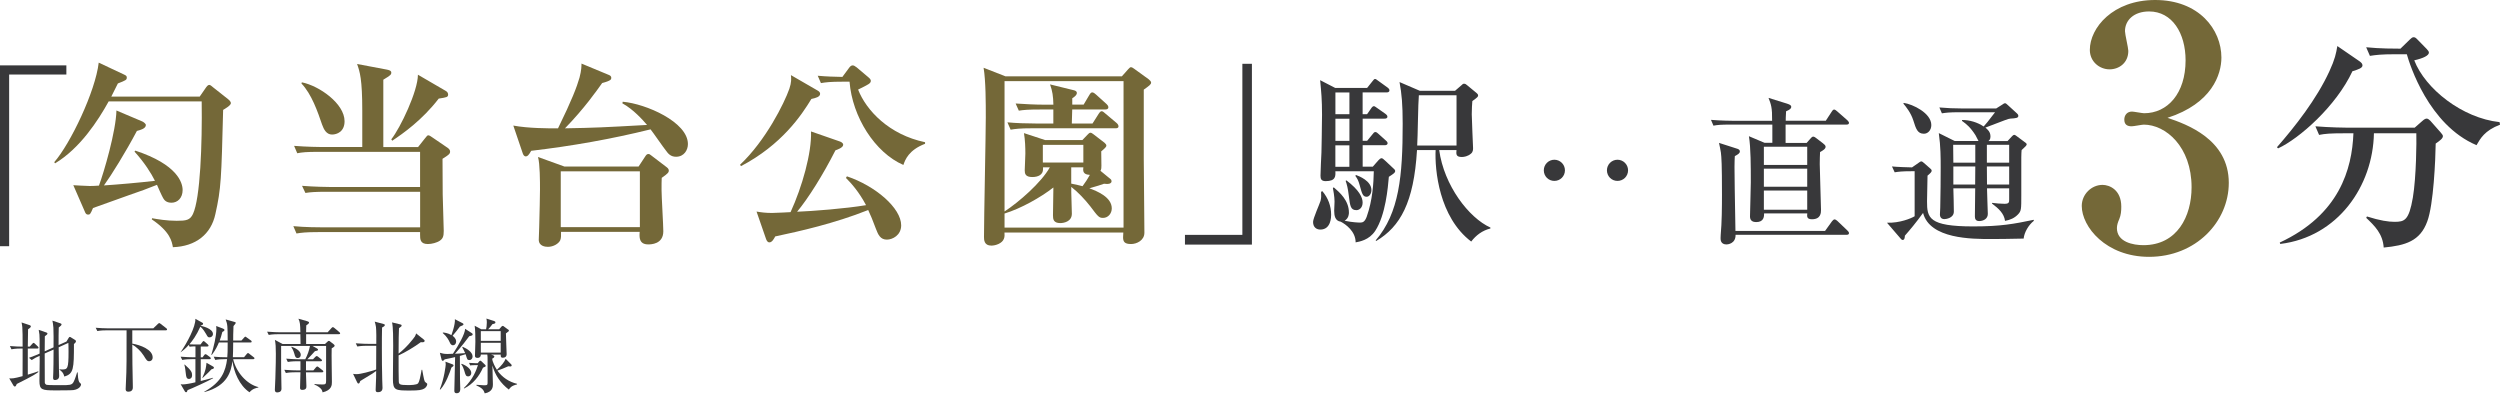
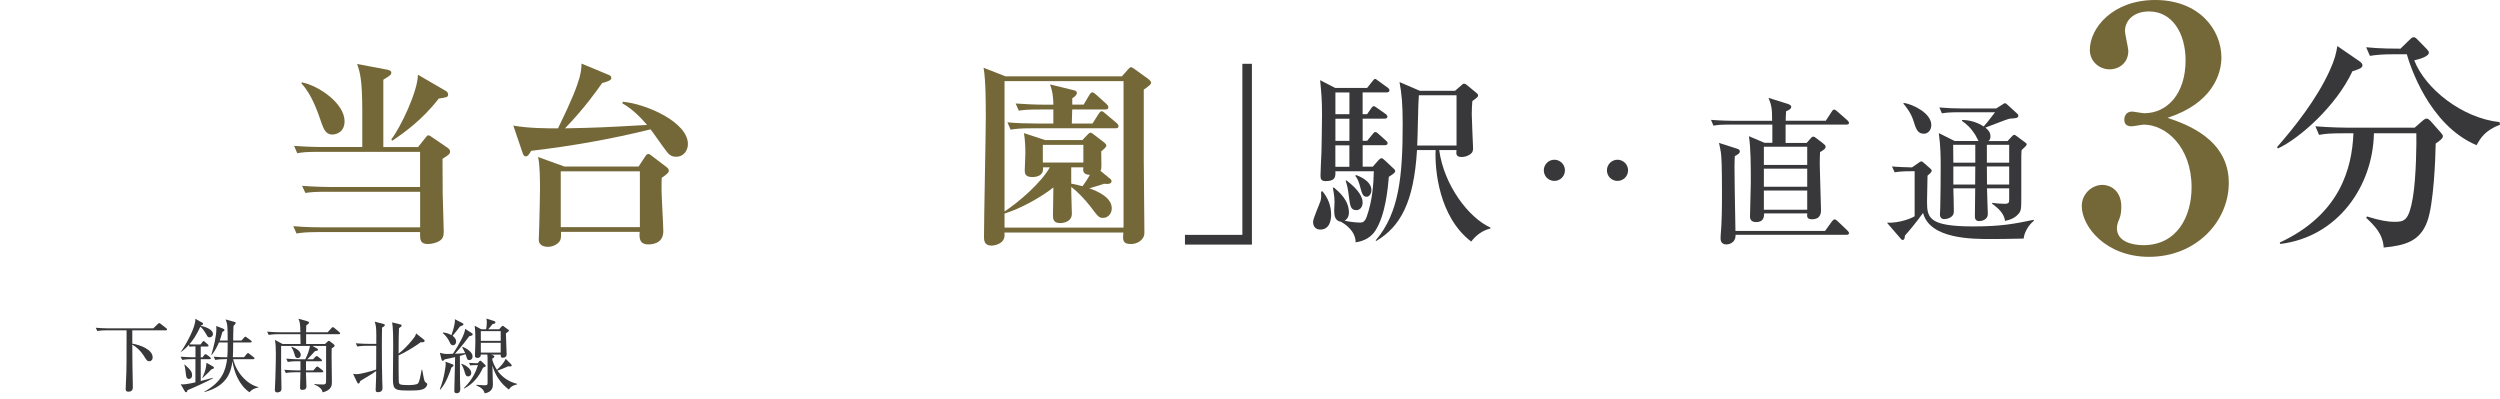
<svg xmlns="http://www.w3.org/2000/svg" version="1.1" id="_レイヤー_2" x="0px" y="0px" viewBox="0 0 55.483 8.865" style="enable-background:new 0 0 55.483 8.865;" xml:space="preserve">
  <style type="text/css">
	.st0{fill:#38383A;}
	.st1{fill:#746838;}
</style>
  <g id="_レイアウト">
-     <path class="st0" d="M0.828,7.735H0.617v0.58c0.146-0.043,0.188-0.06,0.229-0.074   l0.007,0.014C0.79,8.303,0.706,8.352,0.594,8.409   C0.521,8.447,0.427,8.494,0.373,8.521C0.356,8.559,0.35,8.578,0.328,8.578   c-0.013,0-0.023-0.013-0.029-0.021l-0.094-0.16   c0.062,0.003,0.092,0.007,0.296-0.049c0-0.061,0.001-0.335,0.001-0.391V7.735   H0.467c-0.033,0-0.125,0-0.213,0.017L0.22,7.68   c0.106,0.009,0.214,0.013,0.282,0.013c0-0.09,0-0.18-0.001-0.27   c-0.002-0.151-0.006-0.191-0.023-0.267l0.182,0.061   c0.009,0.004,0.025,0.011,0.025,0.027c0,0.021-0.036,0.048-0.062,0.064   c-0.004,0.126-0.004,0.188-0.006,0.384h0.044l0.054-0.06   C0.731,7.615,0.736,7.609,0.745,7.609c0.011,0,0.022,0.013,0.031,0.02l0.062,0.059   c0.009,0.009,0.017,0.017,0.017,0.027C0.855,7.734,0.839,7.735,0.828,7.735z    M1.633,8.657c-0.041,0.007-0.359,0.007-0.41,0.007   c-0.295,0-0.348-0.014-0.348-0.21c0-0.07,0.006-0.38,0.006-0.443   c0-0.018-0.002-0.099-0.002-0.115C0.807,7.928,0.768,7.948,0.704,7.991   L0.643,7.941c0.098-0.033,0.209-0.081,0.236-0.094V7.528   c0-0.084-0.004-0.124-0.02-0.208l0.167,0.058   c0.013,0.003,0.027,0.011,0.027,0.025c0,0.016-0.015,0.029-0.058,0.06   C0.994,7.516,0.992,7.75,0.992,7.797l0.196-0.088   C1.19,7.528,1.19,7.4,1.185,7.274C1.182,7.208,1.169,7.145,1.163,7.116   l0.173,0.058c0.019,0.005,0.03,0.014,0.03,0.027   c0,0.016-0.024,0.038-0.062,0.067C1.3,7.43,1.3,7.453,1.3,7.658l0.175-0.078   l0.043-0.072c0.01-0.015,0.019-0.031,0.031-0.031S1.572,7.485,1.583,7.493   l0.084,0.052c0.008,0.003,0.019,0.016,0.019,0.028   c0,0.022-0.02,0.04-0.045,0.063c0,0.54-0.004,0.664-0.215,0.72   c-0.016-0.09-0.082-0.135-0.107-0.151V8.196   c0.03,0.004,0.041,0.004,0.056,0.004c0.126,0,0.146-0.016,0.146-0.396   c0-0.122-0.002-0.142-0.004-0.194L1.302,7.707   c0.002,0.265,0.004,0.438,0.006,0.486c0,0.023,0.005,0.129,0.005,0.151   c0,0.086-0.075,0.09-0.092,0.09c-0.025,0-0.043-0.009-0.043-0.047   c0-0.02,0.005-0.111,0.005-0.129c0.004-0.115,0.004-0.184,0.006-0.5   L0.992,7.845c-0.002,0.072,0,0.625,0.002,0.646   c0.002,0.023,0.02,0.043,0.043,0.05c0.023,0.007,0.281,0.007,0.315,0.007   c0.186,0,0.241,0,0.278-0.066C1.666,8.42,1.703,8.287,1.711,8.265h0.013   c0.003,0.065,0.009,0.171,0.034,0.214C1.769,8.497,1.799,8.513,1.799,8.531   C1.799,8.557,1.769,8.634,1.633,8.657z" />
    <path class="st0" d="M3.68,7.331H2.936v0.295C3.114,7.656,3.388,7.757,3.388,7.932   c0,0.062-0.043,0.085-0.075,0.085c-0.047,0-0.062-0.023-0.126-0.128   C3.123,7.788,3.016,7.69,2.936,7.647C2.938,8.056,2.938,8.101,2.947,8.515   c0,0.013,0.001,0.072,0.001,0.084c0,0.07-0.047,0.094-0.097,0.094   c-0.062,0-0.062-0.04-0.062-0.06c0-0.052,0.013-0.308,0.015-0.365   C2.809,8.126,2.809,8.047,2.809,7.331h-0.438c-0.047,0-0.132,0.001-0.211,0.016   L2.124,7.274c0.092,0.007,0.184,0.013,0.277,0.013h1.001l0.101-0.097   C3.516,7.179,3.526,7.17,3.532,7.17c0.011,0,0.021,0.007,0.034,0.018   l0.124,0.096c0.007,0.005,0.018,0.016,0.018,0.027   C3.708,7.329,3.69,7.331,3.68,7.331z" />
    <path class="st0" d="M4.449,7.646l0.042-0.054c0.005-0.007,0.016-0.023,0.026-0.023   s0.021,0.009,0.033,0.02l0.061,0.054c0.009,0.009,0.017,0.016,0.017,0.027   c0,0.016-0.011,0.02-0.027,0.02H4.455v0.24h0.041l0.036-0.049   c0.009-0.011,0.017-0.021,0.027-0.021S4.581,7.867,4.594,7.876l0.066,0.049   C4.669,7.932,4.678,7.941,4.678,7.952c0,0.018-0.016,0.02-0.026,0.02H4.455   v0.484c0.043-0.011,0.234-0.061,0.273-0.072l0.002,0.009   c-0.103,0.062-0.491,0.238-0.567,0.265c-0.009,0.031-0.015,0.047-0.034,0.047   c-0.013,0-0.021-0.011-0.027-0.02L4.009,8.526C4.026,8.53,4.039,8.531,4.062,8.531   c0.045,0,0.177-0.021,0.275-0.047V7.971H4.257c-0.045,0-0.132,0.002-0.213,0.017   L4.009,7.916c0.111,0.009,0.223,0.013,0.277,0.013h0.052V7.688H4.298   c-0.007,0-0.048,0-0.09,0.007L4.19,7.654C4.116,7.739,4.056,7.784,4.01,7.818   l-0.001-0.003C4.147,7.617,4.345,7.251,4.336,7.075l0.157,0.088   c0.005,0.003,0.014,0.007,0.014,0.023c0,0.014-0.014,0.03-0.05,0.038   L4.453,7.231c0.021,0.003,0.273,0.056,0.273,0.182   c0,0.045-0.036,0.074-0.075,0.074c-0.036,0-0.042-0.011-0.076-0.072   c-0.016-0.027-0.071-0.124-0.129-0.164C4.357,7.449,4.27,7.564,4.203,7.642   c0.062,0.003,0.113,0.003,0.118,0.003H4.449z M4.099,8.09   c0.147,0.129,0.164,0.176,0.164,0.234c0,0.078-0.051,0.086-0.069,0.086   c-0.057,0-0.062-0.056-0.068-0.101C4.114,8.206,4.107,8.144,4.091,8.096   L4.099,8.09z M4.491,8.382C4.568,8.224,4.575,8.137,4.583,8.051l0.13,0.074   C4.732,8.135,4.748,8.144,4.748,8.161c0,0.023-0.032,0.029-0.056,0.036   C4.651,8.242,4.635,8.258,4.496,8.389L4.491,8.382z M5.206,7.145   c0.014,0.003,0.026,0.009,0.026,0.021c0,0.015-0.043,0.061-0.05,0.07   C5.175,7.359,5.175,7.514,5.175,7.557h0.184l0.057-0.063   c0.011-0.011,0.02-0.023,0.028-0.023s0.017,0.007,0.034,0.02l0.088,0.063   c0.006,0.003,0.019,0.013,0.019,0.027c0,0.018-0.015,0.02-0.027,0.02H5.175   C5.174,7.719,5.172,7.891,5.168,7.928h0.248L5.476,7.856   c0.015-0.016,0.019-0.021,0.029-0.021c0.009,0,0.021,0.011,0.032,0.02   l0.09,0.07c0.009,0.007,0.02,0.012,0.02,0.027   c0,0.016-0.016,0.02-0.028,0.02H5.175C5.238,8.254,5.474,8.528,5.735,8.591   L5.733,8.6C5.676,8.612,5.604,8.628,5.537,8.706   C5.307,8.551,5.191,8.25,5.159,8.015c-0.031,0.216-0.096,0.545-0.621,0.686   L4.534,8.693c0.389-0.214,0.472-0.464,0.506-0.722H4.989   c-0.068,0-0.146,0.004-0.212,0.017L4.743,7.916   c0.099,0.009,0.198,0.013,0.301,0.013c0.007-0.067,0.009-0.141,0.009-0.328   H4.858C4.824,7.68,4.79,7.757,4.7,7.878L4.69,7.874   c0.051-0.169,0.112-0.407,0.112-0.576c0-0.014-0.002-0.032-0.004-0.063   l0.147,0.056c0.023,0.009,0.036,0.016,0.036,0.032   c0,0.02-0.013,0.027-0.047,0.045C4.914,7.453,4.896,7.503,4.876,7.557h0.177   C5.051,7.235,5.051,7.205,5.008,7.089L5.206,7.145z" />
    <path class="st0" d="M7.521,7.417H6.794v0.218h0.418l0.056-0.052   c0.013-0.013,0.02-0.018,0.03-0.018c0.01,0,0.019,0.005,0.034,0.018   l0.072,0.056c0.015,0.011,0.023,0.023,0.023,0.034   c0,0.018-0.036,0.042-0.066,0.058C7.355,7.849,7.366,8.373,7.366,8.479   c0,0.062,0,0.18-0.207,0.229c-0.007-0.034-0.014-0.06-0.047-0.09   C7.104,8.609,7.055,8.564,6.978,8.535l0.002-0.013   C7.022,8.528,7.078,8.533,7.159,8.533c0.065,0,0.078-0.013,0.078-0.078v-0.778   H6.935l0.103,0.058c0.013,0.007,0.021,0.017,0.021,0.027   c0,0.016-0.027,0.025-0.07,0.032C6.952,7.836,6.854,7.942,6.821,7.973h0.126   l0.049-0.05c0.013-0.013,0.023-0.021,0.032-0.021S7.05,7.908,7.062,7.919   l0.064,0.051C7.136,7.977,7.146,7.988,7.146,7.999   c0,0.014-0.011,0.018-0.027,0.018h-0.328v0.203h0.164l0.056-0.066   c0.013-0.015,0.021-0.021,0.031-0.021c0.009,0,0.018,0.007,0.034,0.02   l0.083,0.065C7.167,8.224,7.176,8.234,7.176,8.245S7.167,8.263,7.148,8.263   H6.79c0,0.048,0.01,0.261,0.01,0.306c0,0.032,0,0.084-0.094,0.084   c-0.04,0-0.047-0.021-0.047-0.049c0-0.054,0.007-0.293,0.009-0.342H6.557   c-0.045,0-0.132,0.001-0.213,0.016L6.31,8.207   c0.123,0.011,0.25,0.013,0.275,0.013h0.083v-0.203H6.598   c-0.016,0-0.128,0-0.211,0.016L6.352,7.96c0.12,0.011,0.246,0.013,0.277,0.013   h0.146c0.049-0.094,0.085-0.191,0.104-0.295H6.239c0,0.033-0.002,0.232,0,0.476   c0,0.076,0.008,0.409,0.008,0.475c0,0.078-0.078,0.08-0.098,0.08   c-0.036,0-0.049-0.023-0.049-0.06c0-0.04,0.009-0.218,0.011-0.254   c0.01-0.214,0.011-0.533,0.011-0.544c0-0.155-0.005-0.22-0.021-0.308   l0.171,0.092h0.398c0-0.005-0.002-0.133-0.004-0.218H6.177   c-0.019,0-0.128,0-0.213,0.016L5.928,7.361c0.126,0.011,0.262,0.013,0.277,0.013   h0.461C6.663,7.199,6.659,7.152,6.623,7.073l0.196,0.056   C6.848,7.138,6.859,7.147,6.859,7.159c0,0.022-0.036,0.045-0.062,0.062   c0,0.04-0.002,0.101-0.004,0.153h0.479l0.081-0.09   C7.368,7.269,7.376,7.26,7.387,7.26S7.408,7.269,7.423,7.28l0.107,0.09   c0.011,0.009,0.019,0.021,0.019,0.029C7.549,7.412,7.538,7.417,7.521,7.417z    M6.608,7.946c-0.047,0-0.06-0.034-0.073-0.088   c-0.027-0.094-0.055-0.133-0.07-0.155l0.007-0.009   c0.083,0.03,0.203,0.09,0.203,0.182C6.675,7.919,6.645,7.946,6.608,7.946z" />
    <path class="st0" d="M7.836,8.297c0.02,0.003,0.045,0.007,0.074,0.007   c0.099,0,0.316-0.062,0.438-0.103c0-0.068,0.002-0.392,0.002-0.527H8.142   c-0.016,0-0.128,0-0.212,0.016L7.896,7.619c0.124,0.011,0.261,0.012,0.275,0.012   h0.18C8.353,7.55,8.353,7.331,8.344,7.257C8.338,7.208,8.325,7.168,8.316,7.138   l0.194,0.052c0.019,0.005,0.031,0.013,0.031,0.021   c0,0.016-0.008,0.031-0.062,0.058C8.475,7.412,8.475,7.559,8.475,7.75   c0,0.229,0.002,0.456,0.008,0.682C8.484,8.481,8.489,8.56,8.489,8.609   c0,0.079-0.056,0.095-0.103,0.095c-0.045,0-0.049-0.025-0.049-0.054   c0-0.043,0.008-0.232,0.01-0.271c0-0.03,0-0.041,0.001-0.146   C8.299,8.272,8.229,8.315,8.199,8.332c-0.068,0.042-0.182,0.108-0.203,0.123   C7.985,8.488,7.977,8.512,7.956,8.512c-0.016,0-0.024-0.015-0.032-0.031   L7.836,8.297z M9.37,8.207c0.009,0.04,0.038,0.225,0.056,0.258   c0.007,0.011,0.025,0.027,0.047,0.042c0.005,0.003,0.009,0.009,0.009,0.02   c0,0.029-0.03,0.078-0.07,0.099C9.359,8.654,9.302,8.667,9.104,8.667   c-0.33,0-0.384-0.002-0.384-0.257c0-0.083,0.006-0.623,0.006-0.74   c0-0.131,0-0.411-0.025-0.515l0.184,0.045c0.018,0.003,0.028,0.011,0.028,0.023   c0,0.017-0.009,0.029-0.058,0.06C8.848,7.444,8.848,7.475,8.846,7.847   c0.171-0.126,0.33-0.332,0.362-0.38C9.226,7.438,9.229,7.418,9.234,7.399   l0.174,0.139c0.011,0.007,0.016,0.016,0.016,0.027   c0,0.027-0.028,0.036-0.085,0.029c-0.133,0.099-0.353,0.232-0.493,0.293   c0,0.32,0,0.419,0.004,0.571C8.852,8.528,8.864,8.546,9.048,8.546   c0.06,0,0.199,0,0.232-0.04c0.028-0.038,0.047-0.132,0.077-0.299H9.37z" />
    <path class="st0" d="M9.76,8.641c0.101-0.247,0.132-0.529,0.132-0.553   c0-0.02-0.002-0.042-0.006-0.061l0.158,0.059   c0.008,0.004,0.021,0.009,0.021,0.023c0,0.017-0.006,0.02-0.047,0.049   c-0.038,0.115-0.117,0.344-0.245,0.488L9.76,8.641z M10.477,7.397   c0.007,0.005,0.013,0.013,0.013,0.025c0,0.021-0.019,0.027-0.076,0.04   c-0.061,0.083-0.156,0.209-0.316,0.389c0.009-0.001,0.132-0.005,0.225-0.014   c-0.013-0.031-0.034-0.076-0.064-0.128l0.009-0.013   c0.098,0.042,0.22,0.121,0.22,0.214c0,0.042-0.025,0.081-0.072,0.081   c-0.045,0-0.048-0.015-0.082-0.13c-0.027,0.009-0.058,0.018-0.128,0.038   c0.002,0.249,0,0.376,0.003,0.529c0,0.032,0.006,0.171,0.006,0.2   c0,0.027,0,0.099-0.081,0.099c-0.051,0-0.051-0.042-0.051-0.056   c0-0.083,0.015-0.626,0.017-0.746c-0.045,0.011-0.103,0.025-0.23,0.05   C9.841,8.004,9.839,8.007,9.824,8.007c-0.012,0-0.021-0.013-0.024-0.025   L9.762,7.829C9.802,7.84,9.848,7.856,9.929,7.856   c0.011,0,0.108-0.003,0.123-0.005c0.118-0.176,0.271-0.444,0.27-0.554   L10.477,7.397z M9.83,7.379c0.038,0.004,0.108,0.011,0.188,0.058   c0-0.001,0.09-0.237,0.077-0.353l0.173,0.09   c0.011,0.005,0.018,0.014,0.018,0.023c0,0.018-0.016,0.025-0.079,0.05   c-0.064,0.088-0.088,0.115-0.163,0.205c0.023,0.018,0.079,0.06,0.079,0.128   c0,0.049-0.032,0.083-0.068,0.083c-0.045,0-0.062-0.038-0.074-0.065   c-0.02-0.047-0.068-0.135-0.155-0.207L9.83,7.379z M10.246,8.074   c0.12,0.043,0.213,0.127,0.213,0.202c0,0.041-0.023,0.077-0.069,0.077   c-0.05,0-0.059-0.029-0.086-0.126c-0.015-0.05-0.036-0.106-0.068-0.142   L10.246,8.074z M10.525,8.104c-0.045,0-0.076,0.004-0.09,0.007l-0.025-0.058   c0.066,0.005,0.12,0.007,0.137,0.007h0.056l0.034-0.042   c0.004-0.003,0.013-0.014,0.023-0.014c0.007,0,0.02,0.009,0.027,0.016   l0.071,0.068c0.008,0.007,0.021,0.018,0.021,0.031   c0,0.014-0.006,0.021-0.06,0.041C10.633,8.352,10.5,8.524,10.298,8.623   l-0.003-0.011c0.209-0.2,0.277-0.403,0.312-0.508H10.525z M10.899,7.869   l0.032,0.011c0.013,0.004,0.04,0.015,0.04,0.033   c0,0.021-0.032,0.04-0.047,0.047c0,0.066,0.07,0.196,0.104,0.247   c0.103-0.094,0.166-0.171,0.194-0.245l0.124,0.125   c0.004,0.003,0.01,0.014,0.01,0.023c0,0.003-0.002,0.023-0.029,0.023   c-0.006,0-0.028-0.002-0.047-0.004c-0.086,0.04-0.153,0.065-0.241,0.096   c0.104,0.147,0.26,0.252,0.436,0.293V8.531   c-0.126,0.031-0.151,0.07-0.182,0.115c-0.182-0.139-0.303-0.315-0.365-0.535   c0,0.067,0.011,0.36,0.011,0.419c0,0.043,0,0.167-0.181,0.2   c-0.02-0.058-0.039-0.114-0.185-0.175l0.001-0.015   c0.029,0.004,0.149,0.011,0.173,0.011c0.072,0,0.074-0.014,0.074-0.068V7.999   c0-0.062,0-0.099-0.006-0.13h-0.144c0.002,0.049-0.029,0.074-0.072,0.074   c-0.039,0-0.058-0.014-0.058-0.046c0-0.025,0.009-0.261,0.009-0.31   c0-0.095-0.001-0.275-0.016-0.358l0.146,0.078h0.108   c0.007-0.031,0.016-0.084,0.016-0.149c0-0.032-0.001-0.047-0.009-0.088   l0.169,0.054c0.015,0.005,0.031,0.013,0.031,0.031   c0,0.023-0.019,0.029-0.065,0.038c-0.035,0.049-0.061,0.076-0.097,0.115h0.245   l0.048-0.056c0.006-0.007,0.022-0.02,0.031-0.02s0.02,0.007,0.026,0.013   l0.085,0.063C11.281,7.312,11.294,7.325,11.294,7.336   c0,0.016-0.007,0.02-0.066,0.063c0,0.074,0.016,0.421,0.016,0.461   c0,0.054-0.036,0.079-0.084,0.079c-0.049,0-0.049-0.029-0.047-0.07H10.899z    M10.671,7.349v0.216h0.441V7.349H10.671z M11.112,7.826V7.608h-0.441v0.218   H11.112z" />
-     <path class="st0" d="M0.203,1.654v3.81H0V1.451h1.473v0.203H0.203z" />
-     <path class="st1" d="M4.952,2.439c-0.039,1.526-0.044,1.742-0.172,2.311   C4.684,5.2,4.344,5.469,3.837,5.486C3.814,5.358,3.779,5.146,3.369,4.869   l0.005-0.026c0.123,0.022,0.326,0.057,0.547,0.057   c0.211,0,0.295-0.013,0.361-0.15c0.163-0.348,0.207-1.548,0.194-2.5H2.412   C2.174,2.682,1.773,3.294,1.222,3.625L1.204,3.599   C1.565,3.184,2.117,2.029,2.191,1.39l0.561,0.264   c0.049,0.022,0.062,0.036,0.062,0.066c0,0.053-0.018,0.062-0.198,0.132   C2.531,2.024,2.505,2.073,2.47,2.144h1.962l0.119-0.172   c0.035-0.053,0.062-0.088,0.093-0.088c0.022,0,0.053,0.026,0.084,0.053L5.062,2.201   c0.053,0.04,0.062,0.075,0.062,0.088C5.124,2.342,4.987,2.417,4.952,2.439z    M3.806,4.499c-0.123,0-0.163-0.066-0.185-0.102   C3.594,4.353,3.502,4.146,3.484,4.102c-0.186,0.075-0.397,0.154-0.622,0.229   C2.766,4.366,2.258,4.547,2.161,4.582C2.139,4.591,2.095,4.608,2.064,4.617   C2.007,4.75,1.998,4.763,1.954,4.763c-0.04,0-0.058-0.031-0.071-0.066   L1.627,4.11c0.027,0,0.27,0.018,0.366,0.018c0.062,0,0.142-0.004,0.203-0.009   C2.307,3.824,2.575,2.906,2.584,2.452l0.573,0.243   c0.031,0.013,0.08,0.053,0.08,0.079c0,0.08-0.119,0.11-0.199,0.132   C2.783,3.387,2.479,3.876,2.307,4.115C2.598,4.097,3.096,4.053,3.439,4.013   C3.356,3.846,3.206,3.607,2.985,3.365l0.018-0.022   c0.939,0.309,1.05,0.715,1.05,0.874C4.053,4.393,3.942,4.499,3.806,4.499z" />
    <path class="st1" d="M9.821,3.524c0,0.124,0.004,0.674,0.004,0.789   C9.83,4.441,9.848,5.089,9.848,5.125c0,0.119-0.018,0.172-0.093,0.221   C9.693,5.385,9.588,5.416,9.495,5.416c-0.172,0-0.172-0.11-0.172-0.207V5.151   H7.057c-0.27,0-0.366,0.013-0.477,0.031L6.51,5.019   c0.265,0.026,0.577,0.026,0.626,0.026h2.188V4.256H7.255   c-0.27,0-0.366,0.009-0.477,0.026L6.703,4.124   c0.27,0.022,0.582,0.026,0.631,0.026h1.989V3.37H7.074   c-0.27,0-0.366,0.009-0.477,0.031L6.527,3.237   c0.269,0.022,0.577,0.026,0.626,0.026h0.887V2.461   c0-0.706-0.054-0.869-0.115-1.041l0.657,0.124   c0.044,0.009,0.102,0.022,0.102,0.066c0,0.048-0.018,0.062-0.177,0.159v1.495   h0.771l0.15-0.189C9.473,3.017,9.486,3.003,9.504,3.003   c0.026,0,0.057,0.022,0.088,0.044l0.349,0.238   c0.021,0.018,0.048,0.04,0.048,0.08C9.988,3.414,9.962,3.436,9.821,3.524z    M7.369,2.986c-0.123,0-0.181-0.11-0.221-0.221   C7.052,2.483,6.915,2.086,6.69,1.853l0.009-0.026   c0.388,0.079,0.948,0.472,0.948,0.864C7.647,2.924,7.476,2.986,7.369,2.986z    M9.737,2.188C9.367,2.668,8.943,2.964,8.705,3.123L8.684,3.092   c0.203-0.256,0.591-1.072,0.591-1.434l0.622,0.362   c0.039,0.022,0.048,0.057,0.048,0.08C9.944,2.157,9.909,2.161,9.737,2.188z" />
    <path class="st1" d="M15.003,3.479c-0.118,0-0.176-0.07-0.22-0.132   c-0.058-0.07-0.291-0.41-0.345-0.476c-0.873,0.216-1.755,0.371-2.649,0.476   c-0.058,0.102-0.084,0.124-0.119,0.124c-0.045,0-0.062-0.048-0.071-0.075   l-0.207-0.609c0.335,0.062,0.771,0.062,0.992,0.062   c0.309-0.631,0.419-0.922,0.477-1.125c0.044-0.167,0.044-0.26,0.044-0.313   l0.604,0.251c0.021,0.009,0.057,0.022,0.057,0.066c0,0.031,0,0.062-0.202,0.115   c-0.119,0.167-0.393,0.56-0.825,1.005c0.688-0.013,0.799-0.018,1.821-0.075   C14.267,2.664,14.056,2.426,13.812,2.293l0.009-0.035   c0.512,0.044,1.446,0.45,1.446,0.939C15.268,3.325,15.185,3.479,15.003,3.479z    M14.686,3.947c-0.004,0.066-0.004,0.15-0.004,0.273   c0,0.146,0.039,0.771,0.039,0.913c0,0.291-0.282,0.291-0.335,0.291   c-0.207,0-0.198-0.163-0.189-0.278h-1.746c0,0.084,0.004,0.132-0.018,0.186   c-0.035,0.075-0.15,0.146-0.273,0.146c-0.058,0-0.203-0.014-0.203-0.159   c0-0.04,0.009-0.225,0.009-0.26c0.009-0.362,0.018-0.697,0.018-0.851   c0-0.181,0-0.569-0.044-0.724l0.587,0.212h1.645l0.154-0.234   c0.018-0.026,0.035-0.044,0.062-0.044c0.022,0,0.031,0.004,0.058,0.026   l0.353,0.269c0.035,0.026,0.044,0.053,0.044,0.075   C14.84,3.819,14.84,3.841,14.686,3.947z M14.201,3.802h-1.756v1.239h1.756   V3.802z" />
-     <path class="st1" d="M18.007,2.196C17.786,2.562,17.345,3.215,16.445,3.687L16.424,3.656   c0.568-0.534,0.983-1.367,1.094-1.685c0.048-0.141,0.044-0.225,0.035-0.304   l0.595,0.344c0.031,0.018,0.053,0.04,0.053,0.071   C18.2,2.148,18.112,2.174,18.007,2.196z M19.683,5.318   c-0.146,0-0.194-0.11-0.243-0.238c-0.079-0.208-0.11-0.287-0.172-0.419   c-0.754,0.3-1.525,0.472-2.063,0.586c-0.026,0.048-0.07,0.132-0.128,0.132   c-0.049,0-0.066-0.048-0.079-0.084l-0.208-0.6   c0.106,0.018,0.199,0.031,0.345,0.031c0.088,0,0.405-0.018,0.41-0.018   c0.256-0.556,0.472-1.318,0.454-1.791l0.635,0.221   c0.026,0.009,0.079,0.031,0.079,0.075c0,0.066-0.137,0.11-0.172,0.123   c-0.277,0.547-0.608,1.072-0.851,1.363c0.339-0.013,1.08-0.07,1.53-0.146   c-0.159-0.3-0.331-0.489-0.446-0.604l0.022-0.036   C19.431,4.128,20,4.617,20,5.001C20,5.222,19.806,5.318,19.683,5.318z M20.049,3.661   c-0.631-0.273-1.134-1.067-1.195-1.848h-0.159c-0.269,0-0.366,0.013-0.476,0.031   l-0.071-0.163c0.198,0.018,0.357,0.022,0.547,0.026l0.154-0.208   c0.018-0.022,0.04-0.048,0.075-0.048c0.022,0,0.049,0.013,0.088,0.044   l0.256,0.216c0.049,0.04,0.058,0.062,0.058,0.083   c0,0.058-0.053,0.08-0.282,0.194c0.181,0.463,0.688,1.001,1.486,1.168v0.035   C20.167,3.33,20.088,3.546,20.049,3.661z" />
    <path class="st1" d="M24.898,1.694l0.137-0.154c0.022-0.022,0.044-0.049,0.062-0.049   c0.022,0,0.054,0.018,0.075,0.036l0.322,0.233   c0.026,0.022,0.053,0.049,0.053,0.071c0,0.044-0.04,0.07-0.163,0.159v1.539   c0,0.26,0.014,1.402,0.014,1.636c0,0.172-0.173,0.251-0.296,0.251   c-0.146,0-0.177-0.053-0.177-0.15c0-0.022,0.005-0.084,0.005-0.106h-2.637   c0.004,0.044,0.004,0.102-0.014,0.141c-0.035,0.097-0.177,0.15-0.278,0.15   c-0.163,0-0.163-0.132-0.163-0.194c0-0.419,0.04-2.275,0.04-2.65   c0-0.317,0-0.816-0.049-1.103l0.485,0.19H24.898z M23.148,3.713v0.044   c0,0.119-0.106,0.172-0.238,0.172c-0.154,0-0.168-0.075-0.168-0.15   c0-0.044,0.014-0.309,0.014-0.371c0-0.132-0.005-0.3-0.031-0.454l0.468,0.154   h0.829l0.11-0.115c0.026-0.026,0.044-0.048,0.07-0.048   c0.021,0,0.053,0.026,0.066,0.035l0.246,0.189   c0.022,0.018,0.04,0.044,0.04,0.062c0,0.031-0.04,0.066-0.114,0.128   c0,0.044,0.004,0.269,0.004,0.317c0,0.044,0,0.079-0.021,0.115l0.225,0.185   c0.018,0.013,0.021,0.035,0.021,0.053c0,0.022-0.03,0.053-0.083,0.053   c-0.022,0-0.049,0-0.084-0.004c-0.035,0.013-0.194,0.066-0.326,0.101   c0.181,0.066,0.498,0.199,0.498,0.446c0,0.11-0.079,0.211-0.194,0.211   c-0.088,0-0.11-0.026-0.282-0.256c-0.114-0.146-0.273-0.317-0.423-0.432v0.115   c0,0.04,0.013,0.463,0.013,0.48c0,0.181-0.189,0.208-0.256,0.208   c-0.154,0-0.163-0.088-0.163-0.172c0-0.013,0-0.071,0.009-0.618   c-0.282,0.221-0.723,0.468-1.084,0.578v0.313h2.641V1.8h-2.641v2.893   c0.317-0.207,0.815-0.64,1.005-0.979H23.148z M24.048,2.324l0.128-0.216   c0.026-0.044,0.044-0.058,0.065-0.058c0.027,0,0.066,0.031,0.084,0.049   l0.234,0.211c0.018,0.018,0.039,0.04,0.039,0.071   c0,0.04-0.035,0.048-0.066,0.048h-0.736c0,0.048-0.009,0.269-0.009,0.313h0.459   l0.137-0.216c0.013-0.018,0.035-0.058,0.066-0.058   c0.026,0,0.053,0.026,0.079,0.049l0.251,0.211   c0.026,0.022,0.044,0.048,0.044,0.075c0,0.04-0.035,0.044-0.065,0.044h-1.853   c-0.269,0-0.366,0.013-0.476,0.031l-0.071-0.163   c0.186,0.018,0.433,0.026,0.626,0.026h0.393V2.43h-0.286   c-0.273,0-0.37,0.009-0.48,0.026l-0.071-0.159   c0.19,0.013,0.437,0.026,0.631,0.026h0.207   c-0.004-0.189-0.021-0.3-0.074-0.45l0.537,0.132   c0.031,0.009,0.058,0.026,0.058,0.057c0,0.053-0.062,0.093-0.102,0.119v0.141   H24.048z M24.043,3.607V3.215h-0.899v0.392H24.043z M23.774,3.713v0.362   c0.11,0.022,0.185,0.04,0.251,0.057c0.079-0.11,0.098-0.137,0.163-0.251   c-0.065-0.004-0.149-0.018-0.149-0.115c0-0.009,0.004-0.044,0.004-0.053H23.774z" />
    <path class="st0" d="M26.298,5.429V5.213h1.274v-3.797h0.212v4.013H26.298z" />
    <path class="st0" d="M29.348,4.243c0.128,0.153,0.194,0.327,0.194,0.525   c0,0.041,0,0.327-0.24,0.327c-0.074,0-0.161-0.042-0.161-0.17   c0-0.078,0.145-0.397,0.166-0.467c0.017-0.066,0.017-0.12,0.012-0.202   L29.348,4.243z M30.464,3.702l0.124-0.141c0.021-0.021,0.046-0.05,0.074-0.05   c0.017,0,0.046,0.021,0.083,0.058l0.194,0.182   c0.017,0.013,0.025,0.029,0.025,0.045c0,0.033-0.025,0.054-0.141,0.128   c-0.021,0.236-0.07,0.844-0.302,1.199c-0.137,0.207-0.352,0.24-0.435,0.256   c0-0.244-0.219-0.401-0.331-0.459c-0.124-0.017-0.145-0.132-0.145-0.244   c0-0.033,0.008-0.173,0.008-0.203c0-0.017,0-0.111-0.037-0.302l0.021-0.012   c0.129,0.111,0.335,0.29,0.335,0.558c0,0.025,0,0.124-0.095,0.182   c0.17,0.037,0.314,0.041,0.344,0.041c0.058,0,0.103-0.017,0.145-0.128   C30.464,4.438,30.484,4.053,30.489,3.801h-0.853   c0.005,0.107,0.009,0.219-0.215,0.219c-0.099,0-0.115-0.05-0.115-0.12   c0-0.083,0.017-0.442,0.021-0.517c0-0.038,0.013-0.562,0.013-0.835   c0-0.343-0.017-0.504-0.042-0.769l0.335,0.173h0.707l0.116-0.145   c0.033-0.042,0.041-0.054,0.062-0.054c0.017,0,0.025,0.008,0.083,0.05   l0.194,0.14c0.021,0.017,0.041,0.033,0.041,0.062   c0,0.038-0.033,0.046-0.062,0.046h-0.533v0.483h0.099l0.087-0.124   c0.021-0.033,0.041-0.054,0.066-0.054c0.017,0,0.045,0.025,0.083,0.05   l0.165,0.116c0.029,0.021,0.05,0.042,0.05,0.066   c0,0.041-0.037,0.045-0.066,0.045h-0.483v0.492h0.099l0.116-0.141   c0.021-0.025,0.037-0.054,0.066-0.054c0.024,0,0.049,0.021,0.074,0.045   l0.157,0.141c0.017,0.012,0.041,0.037,0.041,0.062   c0,0.037-0.037,0.045-0.062,0.045h-0.491v0.476H30.464z M29.637,2.052v0.483h0.311   V2.052H29.637z M29.637,2.635v0.492h0.311V2.635H29.637z M29.947,3.702V3.226   h-0.311v0.476H29.947z M29.881,4.003c0.285,0.215,0.36,0.38,0.36,0.492   c0,0.116-0.075,0.169-0.137,0.169c-0.133,0-0.141-0.095-0.17-0.323   c-0.021-0.169-0.041-0.244-0.07-0.327L29.881,4.003z M30.092,3.883   c0.07,0.025,0.344,0.132,0.344,0.335c0,0.079-0.046,0.149-0.107,0.149   c-0.087,0-0.104-0.079-0.153-0.256c-0.029-0.107-0.054-0.149-0.096-0.207   L30.092,3.883z M31.94,3.329c0.107,0.786,0.657,1.505,1.137,1.721v0.021   c-0.182,0.045-0.322,0.153-0.426,0.29c-0.715-0.542-0.811-1.596-0.79-2.031   h-0.413c-0.07,1.167-0.372,1.7-0.905,2.018l-0.013-0.012   c0.525-0.612,0.6-1.435,0.6-2.589c0-0.43-0.021-0.662-0.07-0.926   l0.451,0.194h0.781l0.148-0.128c0.021-0.021,0.029-0.029,0.054-0.029   c0.029,0,0.046,0.017,0.066,0.033l0.211,0.174   c0.017,0.012,0.033,0.033,0.033,0.054c0,0.025-0.013,0.042-0.128,0.124   c-0.005,0.075-0.013,0.157-0.013,0.293c0,0.12,0.029,0.711,0.029,0.749   c0,0.033,0,0.087-0.046,0.124c-0.07,0.062-0.157,0.075-0.202,0.075   c-0.129,0-0.129-0.058-0.12-0.153H31.94z M32.325,3.23V2.114h-0.836   c-0.017,0.157-0.024,0.938-0.037,1.116H32.325z" />
    <path class="st0" d="M34.496,4.015c-0.131,0-0.234-0.104-0.234-0.235   s0.106-0.235,0.234-0.235s0.235,0.104,0.235,0.235S34.627,4.015,34.496,4.015z" />
    <path class="st0" d="M35.897,4.015c-0.131,0-0.234-0.104-0.234-0.235   s0.106-0.235,0.234-0.235s0.235,0.104,0.235,0.235S36.028,4.015,35.897,4.015z" />
    <path class="st0" d="M40.982,2.765h-1.354V3.172h0.467l0.08-0.091   c0.028-0.032,0.043-0.049,0.067-0.049c0.021,0,0.053,0.021,0.077,0.042   l0.137,0.105c0.031,0.024,0.06,0.049,0.06,0.077   c0,0.049-0.06,0.084-0.123,0.119c-0.003,0.081-0.007,0.155-0.007,0.267   c0,0.161,0.028,0.87,0.028,1.014c0,0.06,0,0.21-0.2,0.21   c-0.116,0-0.112-0.06-0.105-0.13h-0.958c0,0.063,0,0.193-0.176,0.193   c-0.062,0-0.137-0.021-0.137-0.123c0-0.12,0.018-0.597,0.018-0.758   c0-0.344,0-0.772-0.042-1.025l0.348,0.147h0.172V2.765H38.406   c-0.214,0-0.291,0.007-0.379,0.024L37.972,2.66   c0.21,0.018,0.459,0.021,0.498,0.021h0.859   c0.004-0.295-0.024-0.365-0.08-0.509l0.417,0.13   c0.063,0.021,0.088,0.039,0.088,0.07c0,0.035-0.031,0.063-0.115,0.098   c-0.008,0.144-0.008,0.158-0.008,0.21h0.889l0.133-0.204   c0.011-0.018,0.028-0.045,0.053-0.045c0.021,0,0.053,0.028,0.066,0.039L41,2.67   c0.014,0.014,0.035,0.039,0.035,0.056C41.035,2.758,41.007,2.765,40.982,2.765z    M40.982,5.211h-2.464c0.004,0.2-0.179,0.214-0.2,0.214   c-0.133,0-0.133-0.105-0.133-0.141c0-0.014,0-0.042,0.003-0.074   c0.025-0.267,0.028-0.618,0.028-0.888c0-0.695-0.011-0.825-0.024-0.937   c-0.011-0.067-0.021-0.12-0.042-0.214l0.383,0.123   c0.049,0.014,0.08,0.028,0.08,0.066c0,0.042-0.042,0.067-0.112,0.105   c-0.003,0.063-0.007,0.133-0.007,0.239c0,0.302,0.007,0.523,0.021,1.421h1.989   l0.154-0.214c0.018-0.024,0.039-0.042,0.057-0.042s0.046,0.018,0.063,0.035   L41,5.116c0.011,0.011,0.035,0.035,0.035,0.056   C41.035,5.204,41.011,5.211,40.982,5.211z M40.108,3.256h-0.962V3.66h0.962V3.256   z M40.108,3.744h-0.962V4.144h0.962V3.744z M40.108,4.229h-0.962v0.425h0.962   V4.229z" />
    <path class="st0" d="M42.428,3.8c-0.214,0-0.291,0.01-0.379,0.024l-0.06-0.13   c0.087,0.011,0.399,0.021,0.445,0.021l0.151-0.105   c0.018-0.014,0.038-0.028,0.056-0.028c0.014,0,0.035,0.014,0.049,0.028   l0.141,0.123c0.018,0.014,0.039,0.032,0.039,0.056   c0,0.025-0.021,0.049-0.092,0.109c0,0.091-0.011,0.488-0.011,0.569   c0,0.365,0.032,0.558,1.025,0.558c0.617,0,0.905-0.056,1.344-0.147v0.024   c-0.115,0.091-0.21,0.252-0.225,0.393c-0.26,0.007-0.61,0.01-0.72,0.01   c-0.428,0-1.361,0-1.512-0.579c-0.169,0.232-0.285,0.369-0.404,0.505   c0,0.039-0.007,0.095-0.049,0.095c-0.018,0-0.035-0.018-0.046-0.032l-0.302-0.351   c0.281,0.011,0.541-0.098,0.614-0.144v-1H42.428z M42.252,2.284   c0.196,0.028,0.61,0.225,0.61,0.491c0,0.116-0.077,0.193-0.164,0.193   c-0.141,0-0.176-0.105-0.235-0.295c-0.057-0.176-0.162-0.302-0.222-0.375   L42.252,2.284z M43.351,4.179c0.004,0.081,0.011,0.442,0.011,0.516   c0,0.147-0.176,0.168-0.211,0.168c-0.084,0-0.098-0.067-0.098-0.102   c0-0.024,0.007-0.126,0.007-0.147c0.007-0.217,0.01-0.744,0.01-0.895   c0-0.204,0-0.471-0.042-0.765l0.352,0.175h0.529   C43.898,3.112,43.853,3.018,43.842,3c-0.112-0.175-0.2-0.246-0.298-0.316V2.663   c0.168,0,0.337,0.049,0.48,0.144c0.06-0.067,0.081-0.091,0.253-0.316h-0.801   c-0.214,0-0.291,0.011-0.379,0.024l-0.056-0.13   C43.207,2.4,43.375,2.407,43.54,2.407h0.762l0.133-0.084   c0.021-0.014,0.043-0.032,0.063-0.032c0.021,0,0.039,0.021,0.06,0.039   l0.204,0.186c0.014,0.014,0.031,0.028,0.031,0.056   c0,0.046-0.053,0.053-0.176,0.06C44.572,2.635,44.522,2.656,44.062,2.832   c0.046,0.039,0.113,0.091,0.113,0.197c0,0.063-0.025,0.084-0.046,0.102h0.425   L44.656,3.021c0.011-0.01,0.028-0.028,0.046-0.028s0.034,0.014,0.049,0.024   l0.207,0.154c0.014,0.011,0.021,0.021,0.021,0.032   c0,0.021-0.031,0.053-0.056,0.074s-0.035,0.032-0.057,0.053   c-0.003,0.035-0.007,0.095-0.007,0.165v0.835c0,0.316,0,0.351-0.073,0.428   c-0.077,0.081-0.172,0.123-0.288,0.144c-0.021-0.162-0.141-0.274-0.288-0.383   V4.502c0.085,0.011,0.197,0.021,0.277,0.021c0.103,0,0.103-0.035,0.103-0.102   V4.179h-0.492c0,0.088,0.018,0.526,0.018,0.569c0,0.108-0.098,0.158-0.192,0.158   c-0.081,0-0.095-0.053-0.095-0.105c0-0.098,0.007-0.533,0.007-0.621H43.351z    M43.838,3.611V3.214h-0.491c0,0.056,0.004,0.333,0.004,0.396H43.838z    M43.351,3.695v0.4h0.484c0-0.126,0-0.151,0.003-0.4H43.351z M44.59,3.611   V3.214h-0.495v0.396H44.59z M44.59,4.095V3.695h-0.495   c0,0.063,0.003,0.34,0.003,0.4H44.59z" />
    <path class="st1" d="M49.464,4.058c0,0.862-0.729,1.642-1.769,1.642   c-0.959,0-1.494-0.669-1.494-1.129c0-0.26,0.216-0.468,0.461-0.468   c0.156,0,0.416,0.111,0.416,0.483c0,0.097-0.007,0.186-0.044,0.275   c-0.03,0.067-0.053,0.134-0.053,0.201c0,0.312,0.364,0.379,0.587,0.379   c0.751,0,1.07-0.639,1.07-1.285c0-0.899-0.572-1.39-1.062-1.39   c-0.037,0-0.223,0.037-0.268,0.037c-0.097,0-0.163-0.037-0.163-0.149   c0-0.096,0.06-0.178,0.171-0.178c0.037,0,0.23,0.037,0.268,0.037   c0.52,0,0.921-0.438,0.921-1.174c0-0.602-0.297-1.085-0.81-1.085   c-0.335,0-0.535,0.193-0.535,0.438c0,0.067,0.074,0.372,0.074,0.438   c0,0.268-0.208,0.409-0.416,0.409c-0.223,0-0.438-0.171-0.438-0.431   C46.38,0.617,46.893,0,47.829,0c0.974,0,1.471,0.654,1.471,1.278   c0,0.372-0.208,1.018-1.196,1.337C48.527,2.757,49.464,3.091,49.464,4.058z" />
    <path class="st0" d="M52.364,1.359c0.036,0.026,0.067,0.052,0.067,0.093   c0,0.057-0.088,0.088-0.223,0.129c-0.362,0.776-1.18,1.495-1.65,1.712   l-0.025-0.026c0.398-0.455,0.879-1.065,1.164-1.686   c0.124-0.269,0.149-0.398,0.176-0.559L52.364,1.359z M52.028,2.958   c-0.316,0-0.43,0.01-0.56,0.036l-0.082-0.191   c0.311,0.026,0.678,0.031,0.734,0.031h1.469l0.171-0.15   c0.047-0.042,0.072-0.052,0.099-0.052c0.021,0,0.052,0.021,0.077,0.047   l0.228,0.258c0.031,0.036,0.052,0.062,0.052,0.083   c0,0.052-0.062,0.098-0.16,0.166c-0.005,0.352-0.047,1.355-0.187,1.728   c-0.16,0.44-0.486,0.533-0.967,0.58C52.882,5.188,52.7,5.011,52.514,4.835   l0.016-0.031c0.29,0.093,0.481,0.119,0.61,0.119   c0.223,0,0.321-0.026,0.409-0.538c0.077-0.46,0.083-1.252,0.077-1.428h-0.941   c-0.021,1.174-0.802,2.302-2.079,2.457l-0.011-0.031   c1.324-0.616,1.604-1.629,1.635-2.426H52.028z M53.155,1.204   c-0.315,0-0.429,0.016-0.559,0.036l-0.083-0.191   c0.301,0.031,0.647,0.031,0.761,0.031l0.207-0.202   c0.031-0.026,0.052-0.052,0.083-0.052c0.036,0,0.052,0.016,0.088,0.052   L53.859,1.09c0.03,0.036,0.046,0.052,0.046,0.078   c0,0.062-0.118,0.124-0.325,0.171c0.243,0.631,1.065,1.283,1.893,1.371   l0.011,0.057c-0.342,0.129-0.439,0.31-0.522,0.455   c-1.065-0.45-1.484-1.795-1.547-2.018H53.155z" />
  </g>
</svg>